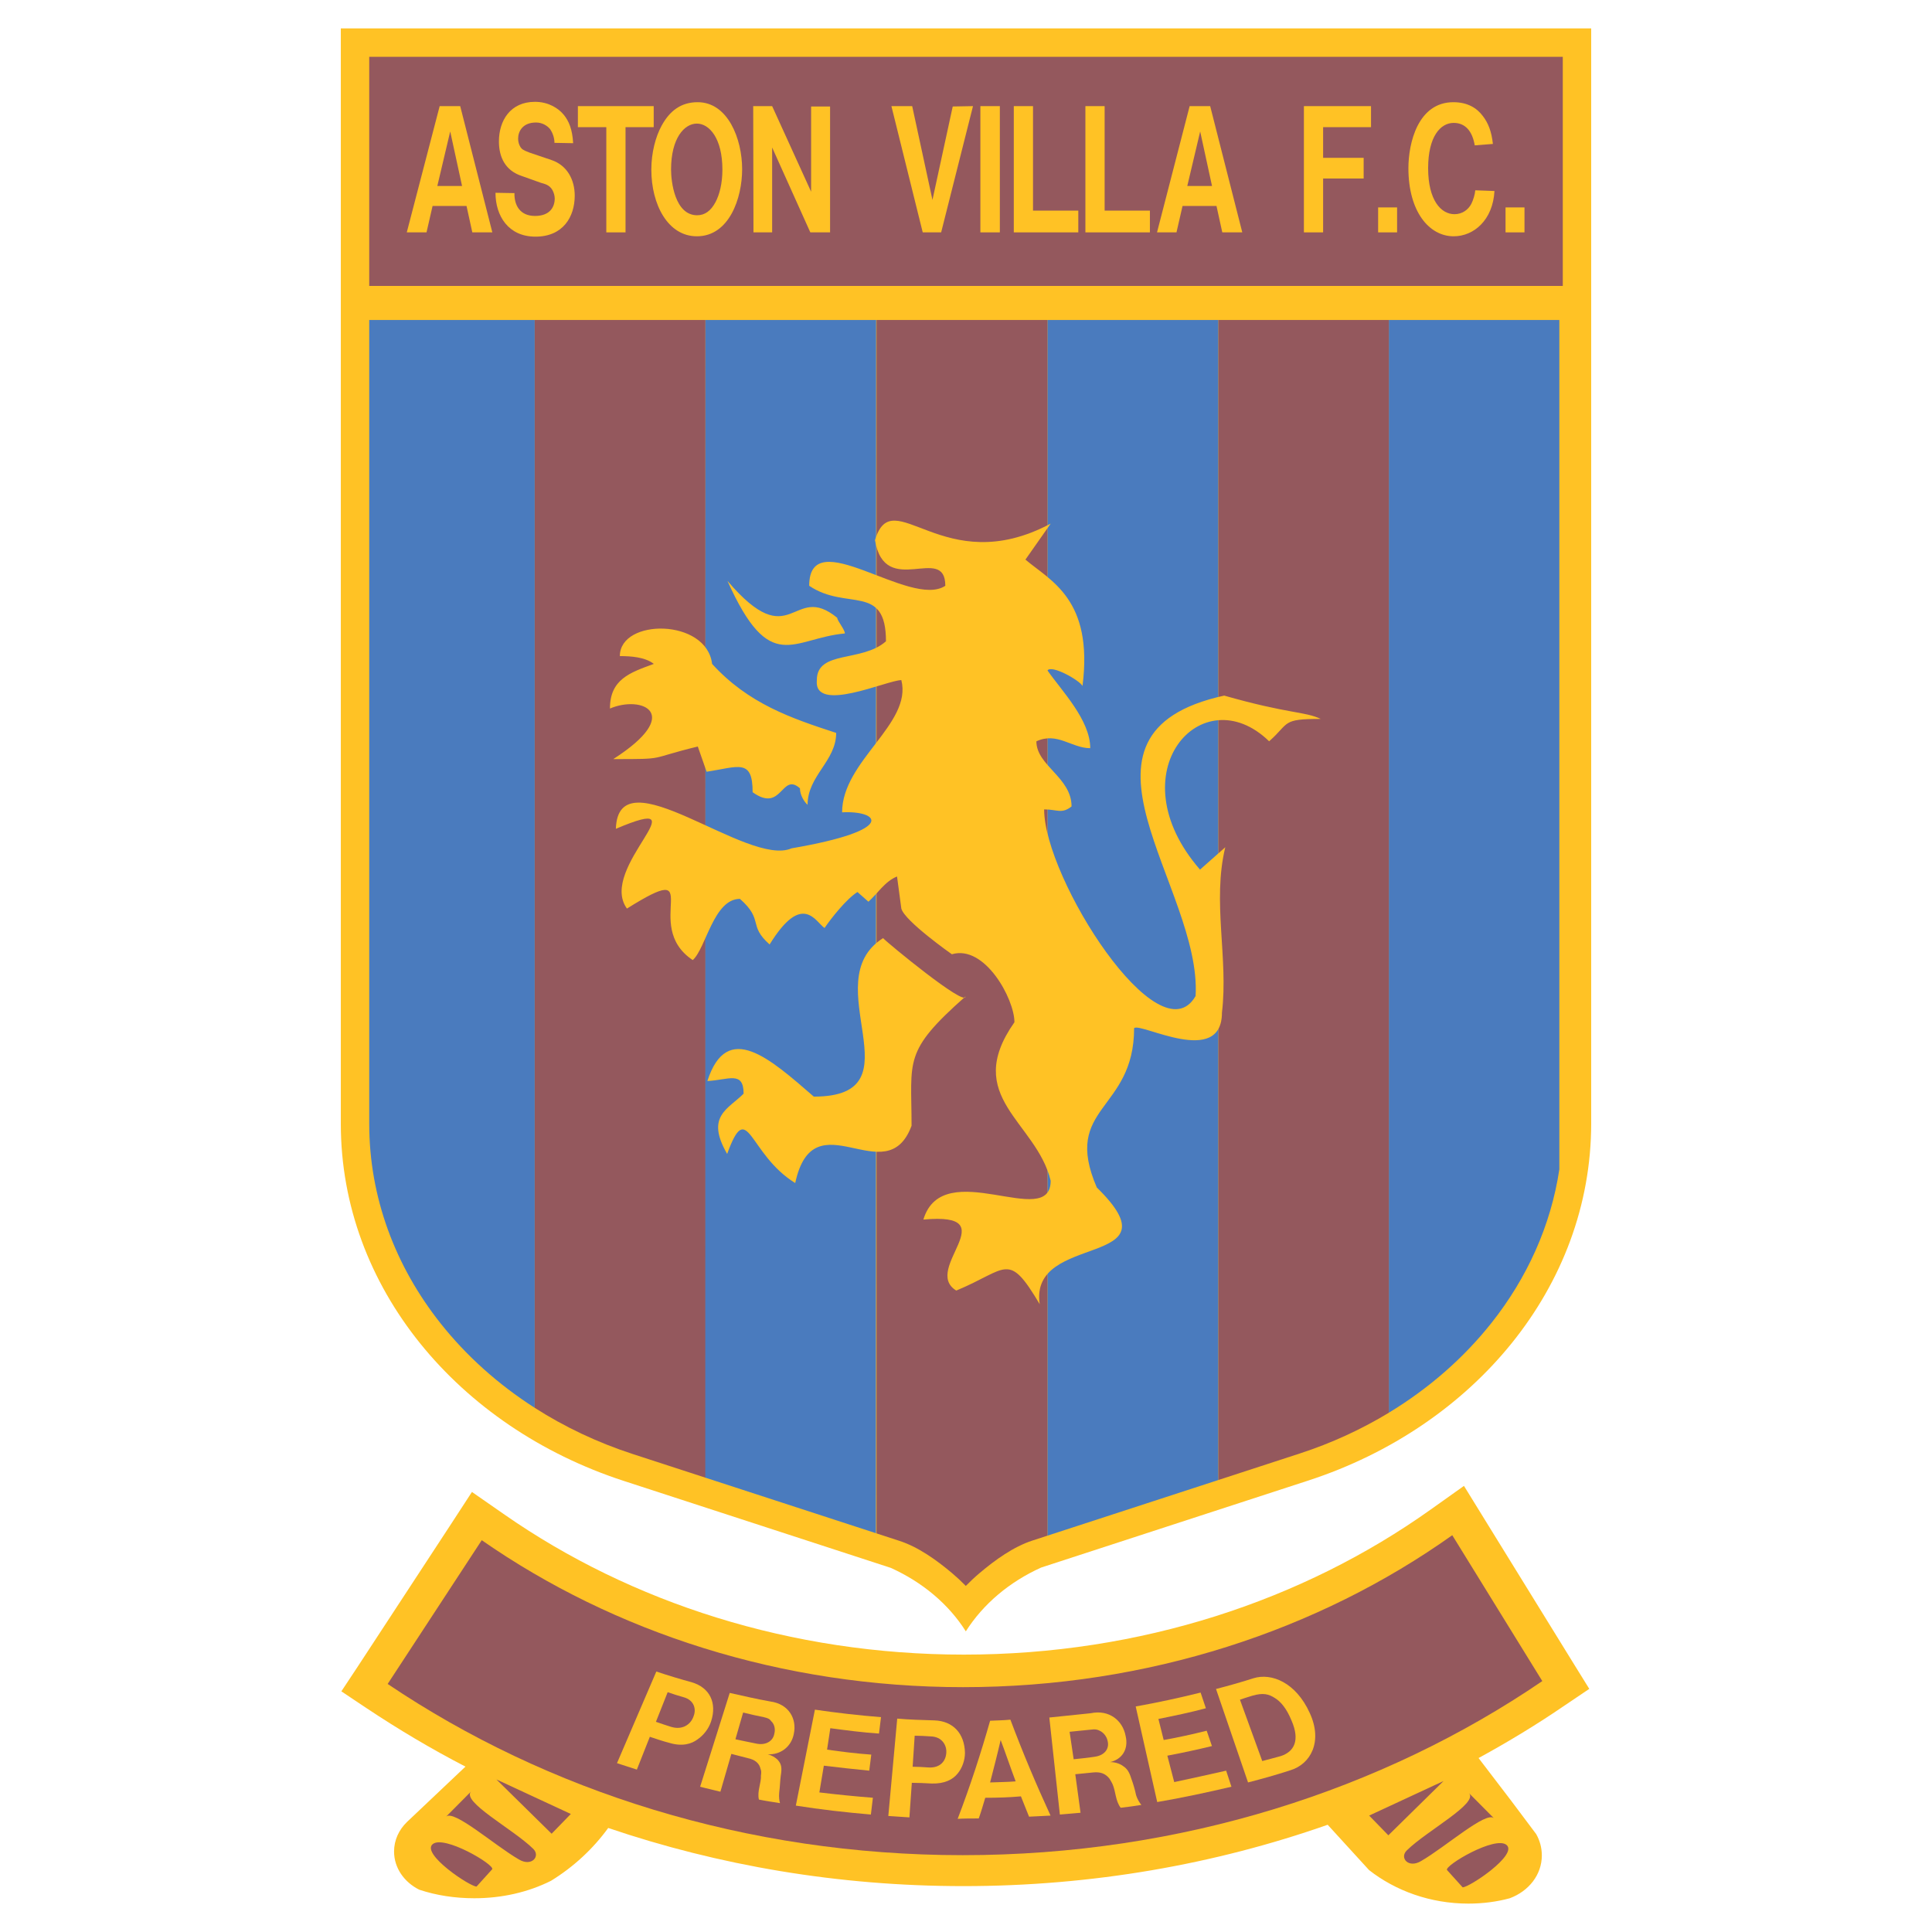
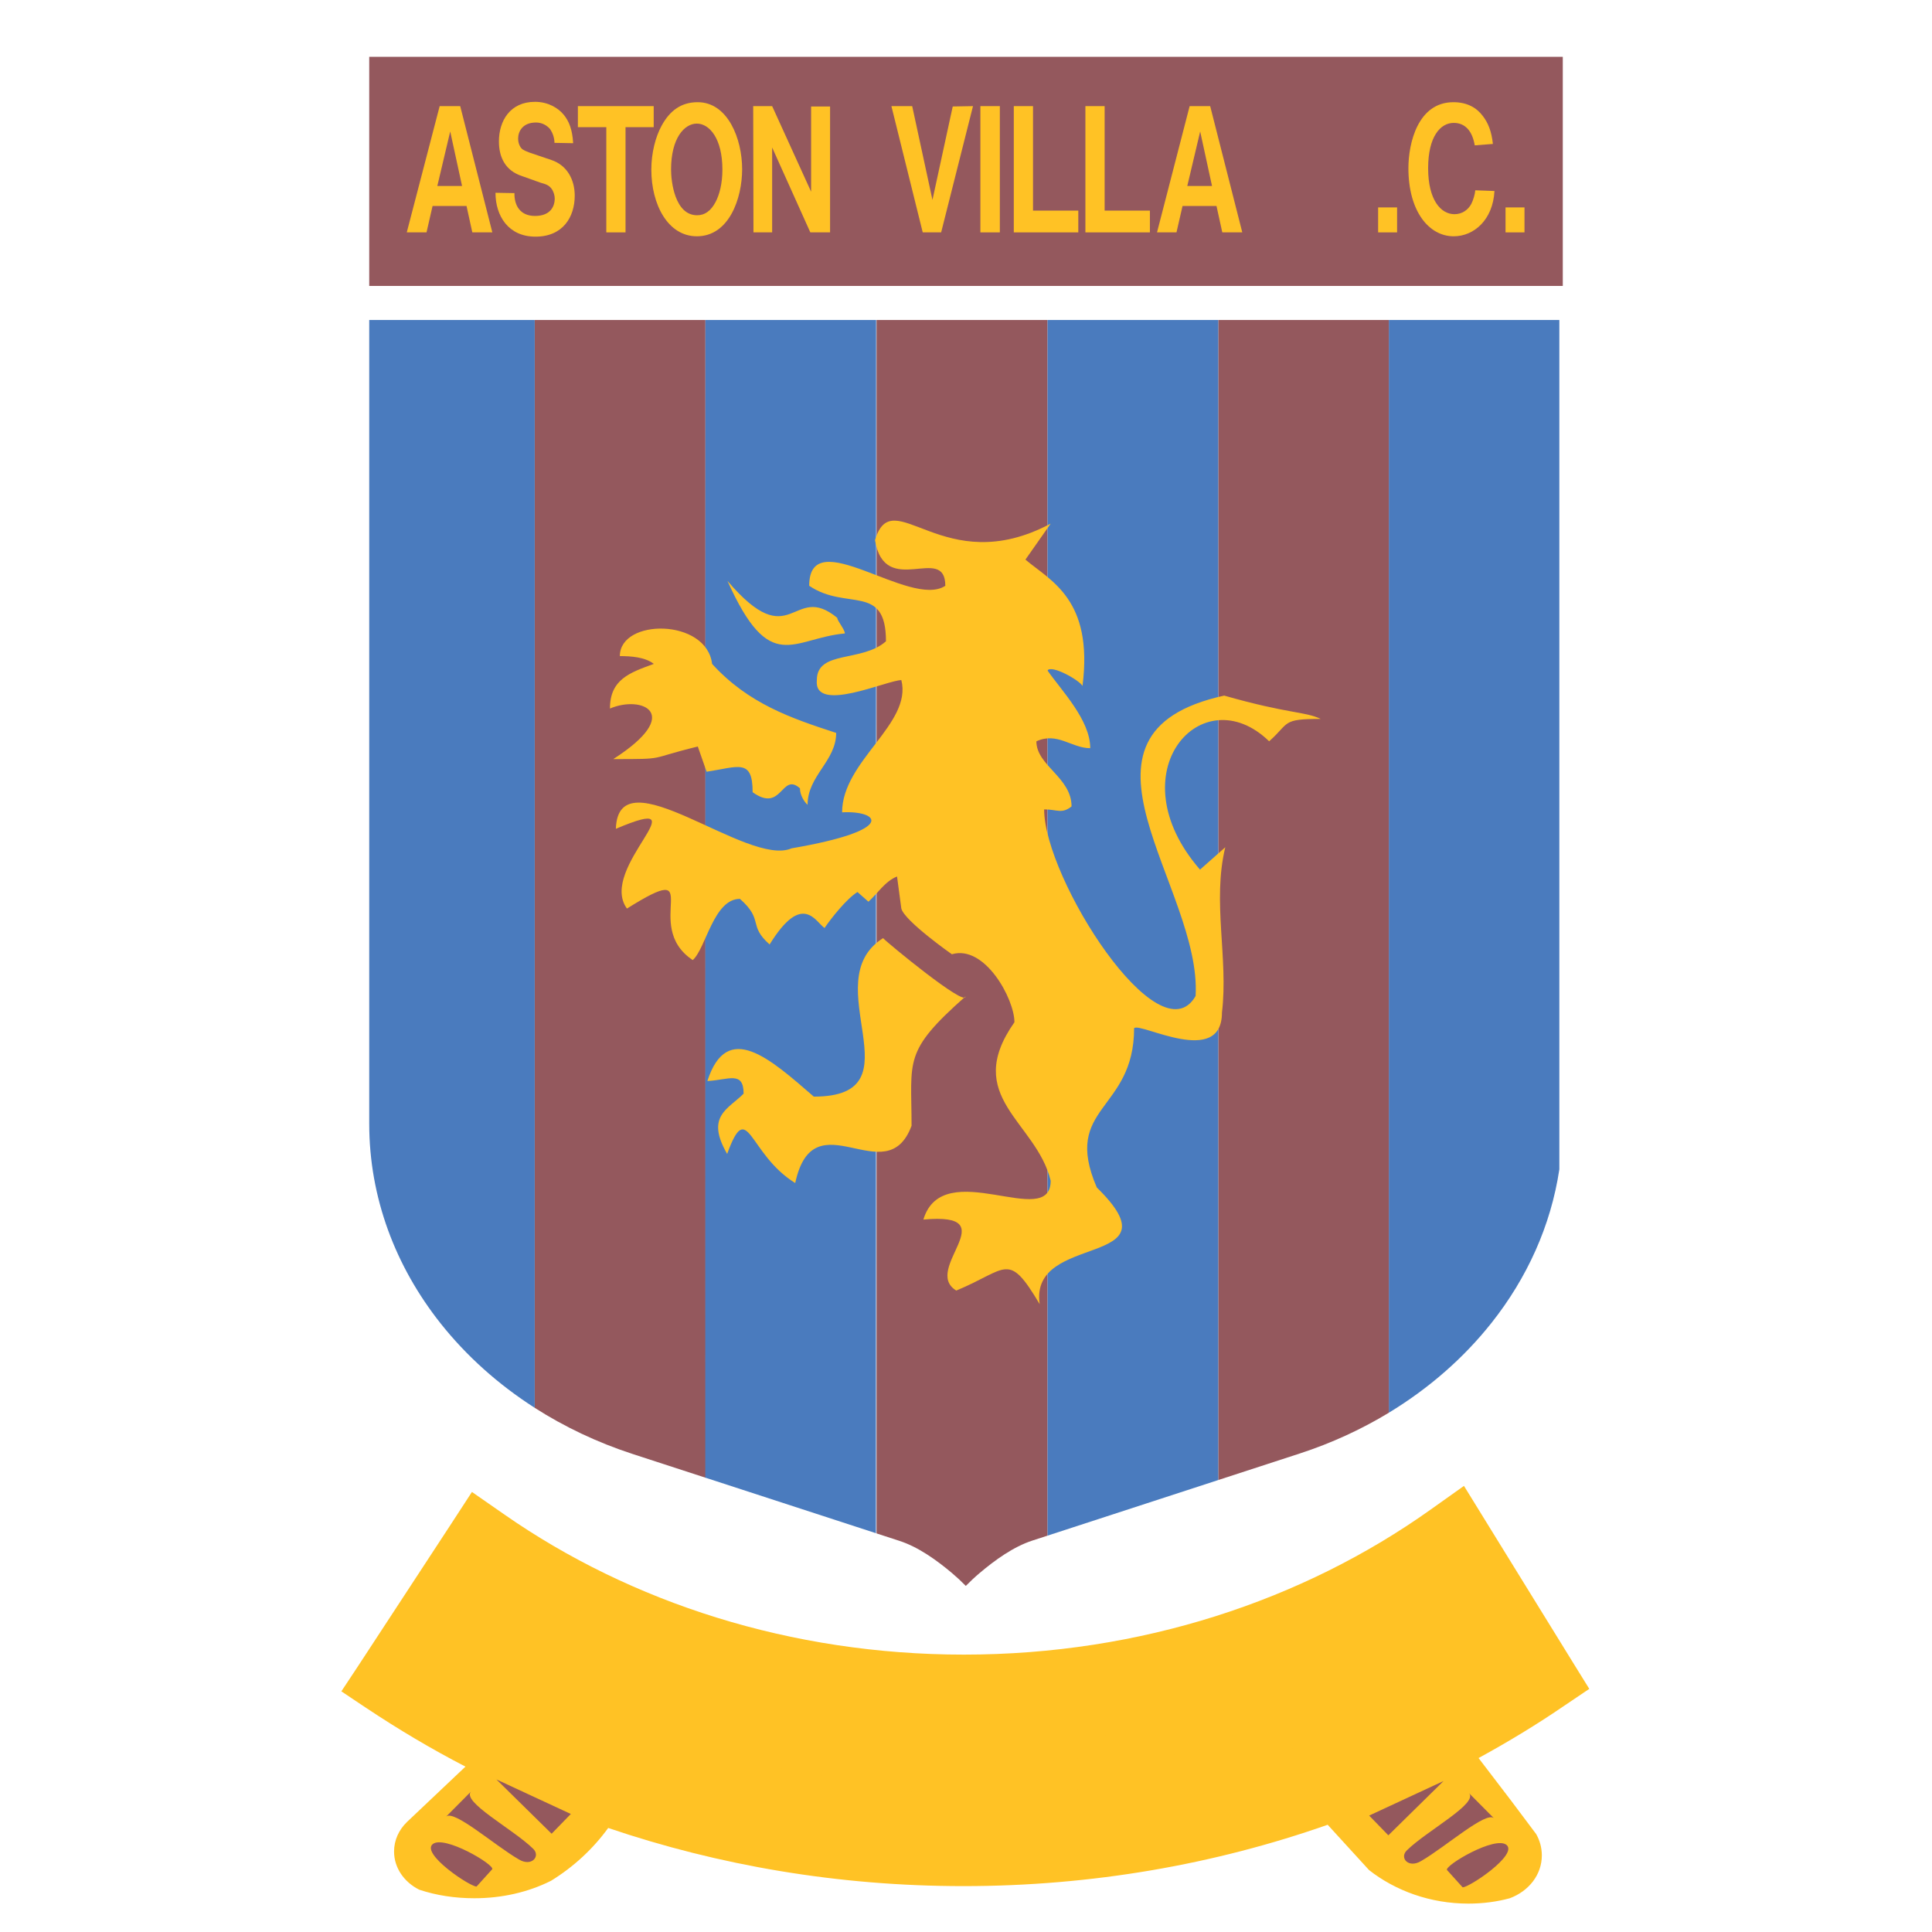
<svg xmlns="http://www.w3.org/2000/svg" version="1.0" id="Layer_1" x="0px" y="0px" width="192.756px" height="192.756px" viewBox="0 0 192.756 192.756" enable-background="new 0 0 192.756 192.756" xml:space="preserve">
  <g>
    <polygon fill-rule="evenodd" clip-rule="evenodd" fill="#FFFFFF" points="0,0 192.756,0 192.756,192.756 0,192.756 0,0  " />
-     <path fill-rule="evenodd" clip-rule="evenodd" fill="#FFC225" d="M34.003,2.834v109.285c0,16.336,11.734,30.25,28.204,35.623   l26.666,8.684c3.155,1.424,5.786,3.629,7.486,6.334c1.738-2.74,4.369-4.945,7.525-6.369l26.666-8.684   c16.469-5.373,28.203-19.289,28.203-35.623V2.834H34.003L34.003,2.834z" />
    <polygon fill="#94585D" points="36.838,5.669 36.838,28.528 155.919,28.528 155.919,5.669 36.838,5.669  " />
    <path fill="#4A7BBE" d="M138.562,140.949c4.002-2.428,7.479-5.469,10.251-8.971c3.537-4.467,5.918-9.684,6.763-15.314V31.927   h-17.014V140.949L138.562,140.949z" />
    <path fill="#94585D" d="M121.545,147.664l8.13-2.648c3.171-1.033,6.151-2.406,8.888-4.066V31.927h-17.018V147.664L121.545,147.664z   " />
    <polygon fill="#4A7BBE" points="104.499,153.215 121.545,147.664 121.545,31.927 104.499,31.927 104.499,153.215  " />
    <path fill="#94585D" d="M87.452,152.988l2.295,0.748c1.895,0.615,3.74,1.947,5.255,3.229c0.474,0.4,0.927,0.822,1.356,1.262   c0.439-0.449,0.903-0.881,1.388-1.291c1.518-1.285,3.364-2.619,5.262-3.236l1.49-0.484V31.927H87.452V152.988L87.452,152.988z" />
    <path fill="#94585D" d="M70.395,147.434L70.38,31.927H53.348v108.532c2.963,1.896,6.234,3.451,9.733,4.594L70.395,147.434   L70.395,147.434z" />
    <path fill="#4A7BBE" d="M36.838,31.927v80.192c0,7.381,2.625,14.238,7.104,19.896c2.575,3.252,5.758,6.107,9.406,8.443V31.927   H36.838L36.838,31.927z" />
    <path fill-rule="evenodd" clip-rule="evenodd" fill="#FFC225" d="M60.681,182.377c11.006,3.736,22.942,5.801,35.445,5.801   c12.827,0,25.087-2.172,36.336-6.121l4.128,4.52c2.631,2.064,6.11,3.346,9.913,3.346c1.417,0,2.833-0.18,4.128-0.535   c1.902-0.711,3.197-2.348,3.197-4.27c0-0.783-0.203-1.494-0.566-2.135l-2.51-3.346l-3.236-4.236   c2.994-1.637,5.867-3.379,8.618-5.266l2.429-1.637l-1.457-2.35l-8.983-14.555l-2.063-3.346l-3.358,2.387   c-12.706,9.039-28.891,14.447-46.534,14.447c-17.278,0-33.221-5.195-45.804-13.949l-3.279-2.279l-2.062,3.168l-9.389,14.342   l-1.578,2.383l2.508,1.674c3.156,2.1,6.435,4.057,9.874,5.836l-5.828,5.516c-0.809,0.783-1.295,1.814-1.295,2.953   c0,1.637,1.012,3.061,2.509,3.809c1.7,0.568,3.562,0.854,5.503,0.854c2.751,0,5.382-0.604,7.648-1.742   C57.24,186.256,59.183,184.441,60.681,182.377C60.72,182.342,60.64,182.412,60.681,182.377L60.681,182.377z" />
-     <path fill-rule="evenodd" clip-rule="evenodd" fill="#94585D" d="M38.677,168.008l9.387-14.342   c13.192,9.182,29.903,14.662,48.031,14.662c18.491,0,35.486-5.693,48.798-15.16l8.983,14.555   c-15.983,10.891-36.053,17.367-57.823,17.367C74.487,185.09,54.579,178.719,38.677,168.008L38.677,168.008z" />
    <path fill-rule="evenodd" clip-rule="evenodd" fill="#FFC225" d="M69.852,178.262c0.647,0.178,1.336,0.318,2.023,0.498l1.092-3.773   c0.526,0.143,1.092,0.285,1.659,0.428c0.688,0.143,1.133,0.498,1.254,1.068c0.082,0.178,0.082,0.391,0.041,0.641   c0.041,0.781-0.405,1.602-0.203,2.42c0.688,0.141,1.416,0.248,2.104,0.355c-0.081-0.25-0.122-0.641-0.081-1.068   c0.081-0.568,0.081-1.139,0.162-1.707c0.122-0.713,0.041-1.068-0.162-1.354c-0.203-0.32-0.647-0.605-1.133-0.746   c1.254,0.07,2.348-0.748,2.589-2.029c0.324-1.494-0.485-2.988-2.346-3.238c-1.416-0.25-2.752-0.568-4.046-0.854L69.852,178.262   L69.852,178.262z M73.373,173.527l0.769-2.668c0.688,0.178,1.375,0.32,2.063,0.463c0.486,0.107,0.607,0.213,0.729,0.391   c0.324,0.285,0.445,0.783,0.324,1.246c-0.122,0.748-0.85,1.209-1.821,0.996C74.748,173.812,74.02,173.672,73.373,173.527   L73.373,173.527z" />
    <path fill-rule="evenodd" clip-rule="evenodd" fill="#FFC225" d="M115.455,179.791c2.508-0.428,4.977-0.961,7.404-1.529   l-0.526-1.602c-1.739,0.391-3.479,0.781-5.18,1.139l-0.687-2.635c1.496-0.283,2.994-0.604,4.45-0.959l-0.525-1.531   c-1.416,0.355-2.874,0.676-4.29,0.926l-0.525-2.1c1.577-0.32,3.156-0.641,4.734-1.068l-0.526-1.564   c-2.145,0.533-4.289,0.996-6.475,1.387L115.455,179.791L115.455,179.791z" />
    <path fill-rule="evenodd" clip-rule="evenodd" fill="#FFC225" d="M124.518,177.834c1.377-0.355,2.793-0.746,4.21-1.211   c2.022-0.604,3.276-2.846,1.941-5.729c-1.375-3.025-3.803-4.021-5.624-3.451c-1.214,0.391-2.469,0.746-3.723,1.066L124.518,177.834   L124.518,177.834z M125.935,175.699l-2.225-6.121c0.404-0.143,0.769-0.25,1.213-0.391c1.093-0.32,1.659-0.18,2.307,0.248   c0.567,0.355,1.134,1.031,1.619,2.207c0.89,2.029,0.242,3.131-1.052,3.559C127.189,175.379,126.582,175.521,125.935,175.699   L125.935,175.699z" />
    <path fill-rule="evenodd" clip-rule="evenodd" fill="#FFC225" d="M69.526,23.575c3.23,0,4.518-3.807,4.518-6.69   c0-3.024-1.418-6.689-4.439-6.689c-1.653,0-2.783,0.854-3.597,2.348c-0.604,1.103-1.024,2.704-1.024,4.377   C64.983,20.408,66.638,23.575,69.526,23.575L69.526,23.575z M69.553,21.476c-2.232,0-2.601-3.38-2.601-4.554   c0-3.167,1.34-4.591,2.574-4.591c1.235,0,2.548,1.459,2.548,4.591c0,1.387-0.29,2.491-0.683,3.237   C70.918,21.048,70.314,21.476,69.553,21.476L69.553,21.476z" />
    <path fill-rule="evenodd" clip-rule="evenodd" fill="#FFC225" d="M95.547,181.465c0.688-0.037,1.416-0.037,2.103-0.037   c0.243-0.676,0.445-1.387,0.648-2.064c1.213,0,2.387-0.035,3.56-0.141c0.284,0.676,0.526,1.352,0.81,2.027   c0.729-0.035,1.416-0.07,2.145-0.107c-1.457-3.166-2.792-6.334-4.006-9.572c-0.688,0.072-1.375,0.072-2.023,0.107   C97.853,174.951,96.801,178.189,95.547,181.465L95.547,181.465z M98.783,177.834c0.364-1.424,0.729-2.811,1.052-4.234   c0.526,1.387,0.972,2.74,1.498,4.127C100.483,177.799,99.633,177.799,98.783,177.834L98.783,177.834z" />
    <path fill-rule="evenodd" clip-rule="evenodd" fill="#FFC225" d="M105.743,181.037c0.688-0.07,1.376-0.107,2.063-0.178   l-0.525-3.844c0.607-0.072,1.213-0.107,1.78-0.178c0.729-0.07,1.214,0.105,1.619,0.604c0.121,0.18,0.241,0.393,0.323,0.57   c0.323,0.748,0.282,1.672,0.809,2.35c0.689-0.072,1.376-0.178,2.063-0.285c-0.161-0.178-0.404-0.57-0.525-0.961   c-0.121-0.57-0.283-1.139-0.485-1.674c-0.202-0.674-0.445-0.994-0.77-1.209c-0.363-0.283-0.85-0.428-1.335-0.428   c1.214-0.283,1.861-1.314,1.538-2.633c-0.284-1.494-1.618-2.633-3.479-2.242c-1.377,0.143-2.752,0.285-4.128,0.428L105.743,181.037   L105.743,181.037z M107.119,175.521l-0.405-2.74c0.729-0.072,1.417-0.143,2.105-0.213c0.485-0.072,0.688,0,0.89,0.105   c0.405,0.178,0.729,0.605,0.809,1.068c0.163,0.711-0.282,1.387-1.295,1.529C108.535,175.379,107.807,175.449,107.119,175.521   L107.119,175.521z" />
    <path fill-rule="evenodd" clip-rule="evenodd" fill="#FFC225" d="M61.557,175.912c0.688,0.215,1.335,0.428,1.982,0.641l1.295-3.273   c0.648,0.213,1.254,0.428,1.943,0.605c1.295,0.391,2.225,0.107,2.832-0.357c0.566-0.391,1.092-1.031,1.335-1.779   c0.607-1.85-0.121-3.379-1.943-3.914c-1.173-0.318-2.347-0.676-3.52-1.066L61.557,175.912L61.557,175.912z M65.442,171.785   l1.172-2.955c0.527,0.178,1.053,0.357,1.579,0.498c1.052,0.285,1.294,1.176,1.011,1.887c-0.282,0.854-1.132,1.424-2.265,1.068   C66.453,172.141,65.968,171.963,65.442,171.785L65.442,171.785z" />
    <path fill-rule="evenodd" clip-rule="evenodd" fill="#FFC225" d="M147.188,18.986c-0.026,0.39-0.21,0.995-0.394,1.352   c-0.316,0.604-0.92,1.032-1.682,1.032c-1.34,0-2.627-1.389-2.627-4.591c0-3.167,1.235-4.518,2.548-4.518   c1.156,0,1.865,0.818,2.102,2.241l1.812-0.142c-0.132-1.246-0.474-2.099-0.998-2.776c-0.604-0.819-1.55-1.388-2.942-1.388   c-3.546,0-4.49,4.092-4.49,6.583c0,4.341,2.074,6.796,4.517,6.796c2.022,0,3.914-1.637,4.07-4.519L147.188,18.986L147.188,18.986z" />
    <path fill-rule="evenodd" clip-rule="evenodd" fill="#FFC225" d="M115.436,23.184h1.942l0.604-2.633h3.388l0.578,2.633h1.995   l-3.203-12.596h-2.049L115.436,23.184L115.436,23.184z M118.455,18.558l1.287-5.443l1.182,5.443H118.455L118.455,18.558z" />
    <path fill-rule="evenodd" clip-rule="evenodd" fill="#FFC225" d="M40.584,23.184h1.97l0.604-2.633h3.388l0.577,2.633h1.997   l-3.205-12.596h-2.049L40.584,23.184L40.584,23.184z M43.631,18.558l1.287-5.443l1.182,5.443H43.631L43.631,18.558z" />
    <polygon fill-rule="evenodd" clip-rule="evenodd" fill="#FFC225" points="92.061,23.184 93.899,23.184 97.076,10.588    95.054,10.624 93.032,19.946 91.01,10.588 88.936,10.588 92.061,23.184  " />
    <path fill-rule="evenodd" clip-rule="evenodd" fill="#FFC225" d="M79.401,180.146c2.469,0.393,4.978,0.676,7.487,0.891l0.201-1.674   c-1.78-0.141-3.56-0.318-5.341-0.533l0.446-2.668c1.497,0.178,3.035,0.355,4.531,0.498l0.203-1.602   c-1.498-0.107-2.954-0.285-4.411-0.498l0.324-2.137c1.619,0.215,3.237,0.428,4.856,0.535l0.202-1.637   c-2.226-0.178-4.41-0.428-6.595-0.748L79.401,180.146L79.401,180.146z" />
    <path fill-rule="evenodd" clip-rule="evenodd" fill="#FFC225" d="M49.435,19.234c0,2.312,1.288,4.377,3.992,4.377   c2.732,0,3.914-1.958,3.914-4.092c0-1.565-0.736-3.025-2.338-3.559l-2.206-0.747c-0.657-0.249-0.736-0.355-0.867-0.534   c-0.157-0.249-0.236-0.534-0.236-0.854c0-0.712,0.447-1.602,1.787-1.602c0.63,0,1.128,0.32,1.418,0.677   c0.237,0.355,0.42,0.854,0.42,1.352l1.865,0.035c-0.08-1.387-0.42-2.206-0.946-2.846c-0.524-0.64-1.522-1.282-2.862-1.282   c-2.469,0-3.598,1.887-3.598,3.951c0,1.601,0.656,2.917,2.284,3.451l1.891,0.675c0.342,0.107,0.841,0.178,1.156,0.712   c0.158,0.285,0.237,0.605,0.237,0.854c0,0.818-0.447,1.743-1.97,1.743c-1.471,0-2.075-1.032-2.049-2.277L49.435,19.234   L49.435,19.234z" />
    <polygon fill-rule="evenodd" clip-rule="evenodd" fill="#FFC225" points="60.492,23.184 62.409,23.184 62.409,12.687 65.22,12.687    65.22,10.588 57.655,10.588 57.655,12.687 60.492,12.687 60.492,23.184  " />
    <polygon fill-rule="evenodd" clip-rule="evenodd" fill="#FFC225" points="75.174,23.184 77.037,23.184 77.037,14.715    80.846,23.184 82.816,23.184 82.816,10.624 80.925,10.624 80.925,19.127 77.037,10.588 75.147,10.588 75.174,23.184  " />
    <path fill-rule="evenodd" clip-rule="evenodd" fill="#FFC225" d="M88.627,181.18c0.688,0.035,1.376,0.105,2.104,0.141l0.242-3.449   c0.648,0,1.294,0.033,1.983,0.07c1.295,0.035,2.104-0.393,2.59-0.998c0.444-0.533,0.728-1.314,0.728-2.062   c-0.041-1.922-1.174-3.168-3.035-3.238c-1.254-0.037-2.508-0.072-3.723-0.178L88.627,181.18L88.627,181.18z M91.055,176.268   l0.203-3.096c0.526,0,1.092,0.035,1.618,0.07c1.093,0.037,1.578,0.855,1.538,1.604c-0.041,0.854-0.607,1.564-1.781,1.494   C92.107,176.303,91.581,176.268,91.055,176.268L91.055,176.268z" />
    <path fill-rule="evenodd" clip-rule="evenodd" fill="#94585D" d="M144.025,177.693l-5.508,5.416l-1.915-1.969L144.025,177.693   L144.025,177.693z M149.058,181.414c-0.758-0.773-4.829,2.85-7.264,4.256c-1.277,0.773-2.196-0.316-1.437-1.055   c1.995-1.969,7.225-4.713,6.186-5.732L149.058,181.414L149.058,181.414z M144.372,186.576c-0.319-0.42,4.83-3.48,5.947-2.496   c1.118,0.984-3.711,4.219-4.391,4.219L144.372,186.576L144.372,186.576z M49.103,186.498l-1.557,1.723   c-0.679,0-5.509-3.234-4.391-4.219C44.273,183.016,49.421,186.076,49.103,186.498L49.103,186.498z M44.497,181.256l2.514-2.531   c-1.038,1.02,4.191,3.764,6.187,5.732c0.759,0.738-0.16,1.828-1.437,1.055C49.326,184.104,45.254,180.482,44.497,181.256   L44.497,181.256z M49.528,177.535l7.423,3.445l-1.915,1.971L49.528,177.535L49.528,177.535z" />
-     <polygon fill-rule="evenodd" clip-rule="evenodd" fill="#FFC225" points="130.091,23.184 132.007,23.184 132.007,17.811    136.052,17.811 136.052,15.747 132.007,15.747 132.007,12.687 136.787,12.687 136.787,10.588 130.091,10.588 130.091,23.184  " />
    <polygon fill-rule="evenodd" clip-rule="evenodd" fill="#FFC225" points="101.147,23.184 107.582,23.184 107.582,21.013    103.064,21.013 103.064,10.588 101.147,10.588 101.147,23.184  " />
    <polygon fill-rule="evenodd" clip-rule="evenodd" fill="#FFC225" points="108.291,23.184 114.726,23.184 114.726,21.013    110.209,21.013 110.209,10.588 108.291,10.588 108.291,23.184  " />
    <polygon fill-rule="evenodd" clip-rule="evenodd" fill="#FFC225" points="97.812,23.184 99.755,23.184 99.755,10.588    97.812,10.588 97.812,23.184  " />
    <polygon fill-rule="evenodd" clip-rule="evenodd" fill="#FFC225" points="150.208,23.184 152.099,23.184 152.099,20.693    150.208,20.693 150.208,23.184  " />
    <polygon fill-rule="evenodd" clip-rule="evenodd" fill="#FFC225" points="137.496,23.184 139.388,23.184 139.388,20.693    137.496,20.693 137.496,23.184  " />
    <polygon fill="#4A7BBE" points="70.366,147.424 70.366,147.424 70.38,31.927 87.413,31.927 87.394,152.969 70.366,147.424  " />
    <path fill-rule="evenodd" clip-rule="evenodd" fill="#FFC225" d="M90.947,112.316c-2.522,6.791-9.752-2.906-11.608,5.717   c-4.709-2.906-4.709-8.623-6.79-2.906c-2.188-3.779,0.107-4.463,1.641-6.012c0-2.326-1.534-1.357-3.615-1.262   c1.974-6.107,6.243-2.232,10.62,1.557c10.738,0,0-11.443,6.909-15.813c0.44,0.484,8.217,6.885,8.217,5.823   C90.078,104.945,90.947,105.725,90.947,112.316L90.947,112.316z M83.426,73.122c0,2.811-2.854,4.264-2.854,7.171   c-0.333-0.285-0.761-0.97-0.761-1.644c-1.867-1.652-1.759,2.517-4.721,0.39c0-3.399-1.416-2.526-4.591-2.042l-0.88-2.517   c-5.149,1.254-2.961,1.254-8.432,1.254c7.112-4.559,2.843-6.402-0.332-5.043c0-2.906,1.974-3.581,4.376-4.454   c-0.868-0.685-2.294-0.779-3.389-0.779c0-3.78,8.657-3.78,9.204,0.779C74.661,70.206,78.931,71.658,83.426,73.122L83.426,73.122z    M72.578,57.955c6.458,7.57,6.458,0,10.954,3.686c0,0.295,0.761,1.168,0.761,1.558C79.036,63.682,76.848,67.462,72.578,57.955   L72.578,57.955z M119.285,99.373c0.654-10.864-14.461-26.184,2.854-29.973c6.458,1.842,7.991,1.558,9.633,2.327   c-3.937,0-3.068,0.389-5.149,2.232c-6.683-6.496-15.329,3.106-6.897,12.803c0.762-0.674,1.748-1.548,2.521-2.231   c-1.319,5.433,0.322,11.054-0.332,16.488c0,5.527-8.109,0.969-8.765,1.557c0,8.34-7.229,7.76-3.723,15.898   c8.325,8.15-6.789,4.369-5.695,11.645c-3.176-5.338-3.176-3.494-8.324-1.359c-3.508-2.135,5.148-7.854-3.283-7.084   c1.964-6.496,12.701,1.168,12.701-3.875c-1.427-5.916-8.871-8.338-3.615-15.812c0-2.328-2.96-7.76-6.243-6.782   c0,0-4.708-3.305-5.042-4.559l-0.429-3.2c-1.213,0.484-1.974,1.738-2.853,2.517l-1.095-0.969c-1.094,0.684-2.628,2.622-3.283,3.59   c-0.879-0.579-2.199-3.685-5.481,1.644c-2.189-1.938-0.548-2.421-2.961-4.549c-2.628,0-3.39,4.938-4.708,6.107   c-5.257-3.495,1.641-10.286-6.566-5.139c-2.96-4.074,7.778-11.738-1.104-7.958c0.226-7.561,13.151,3.884,17.529,1.947   c10.737-1.843,8.657-3.79,5.042-3.591c0-5.137,7.016-8.832,5.91-13.191c-1.416,0-8.764,3.39-8.431,0   c0-3.011,4.495-1.747,6.897-3.875c0-5.822-3.937-3.011-7.659-5.537c0-6.392,10.073,2.337,13.58,0c0-4.264-6.029,1.357-7.015-4.549   c1.759-5.917,6.791,4.065,17.528-1.653l-2.521,3.591c2.521,2.127,6.79,3.969,5.696,12.603c-0.321-0.58-3.067-2.127-3.497-1.548   c1.416,2.032,4.269,4.947,4.269,7.759c-1.865,0-3.292-1.652-5.374-0.685c0,2.432,3.509,3.59,3.509,6.497   c-0.987,0.779-1.427,0.294-2.736,0.294C104.17,87.636,115.67,105.672,119.285,99.373L119.285,99.373z" />
  </g>
</svg>